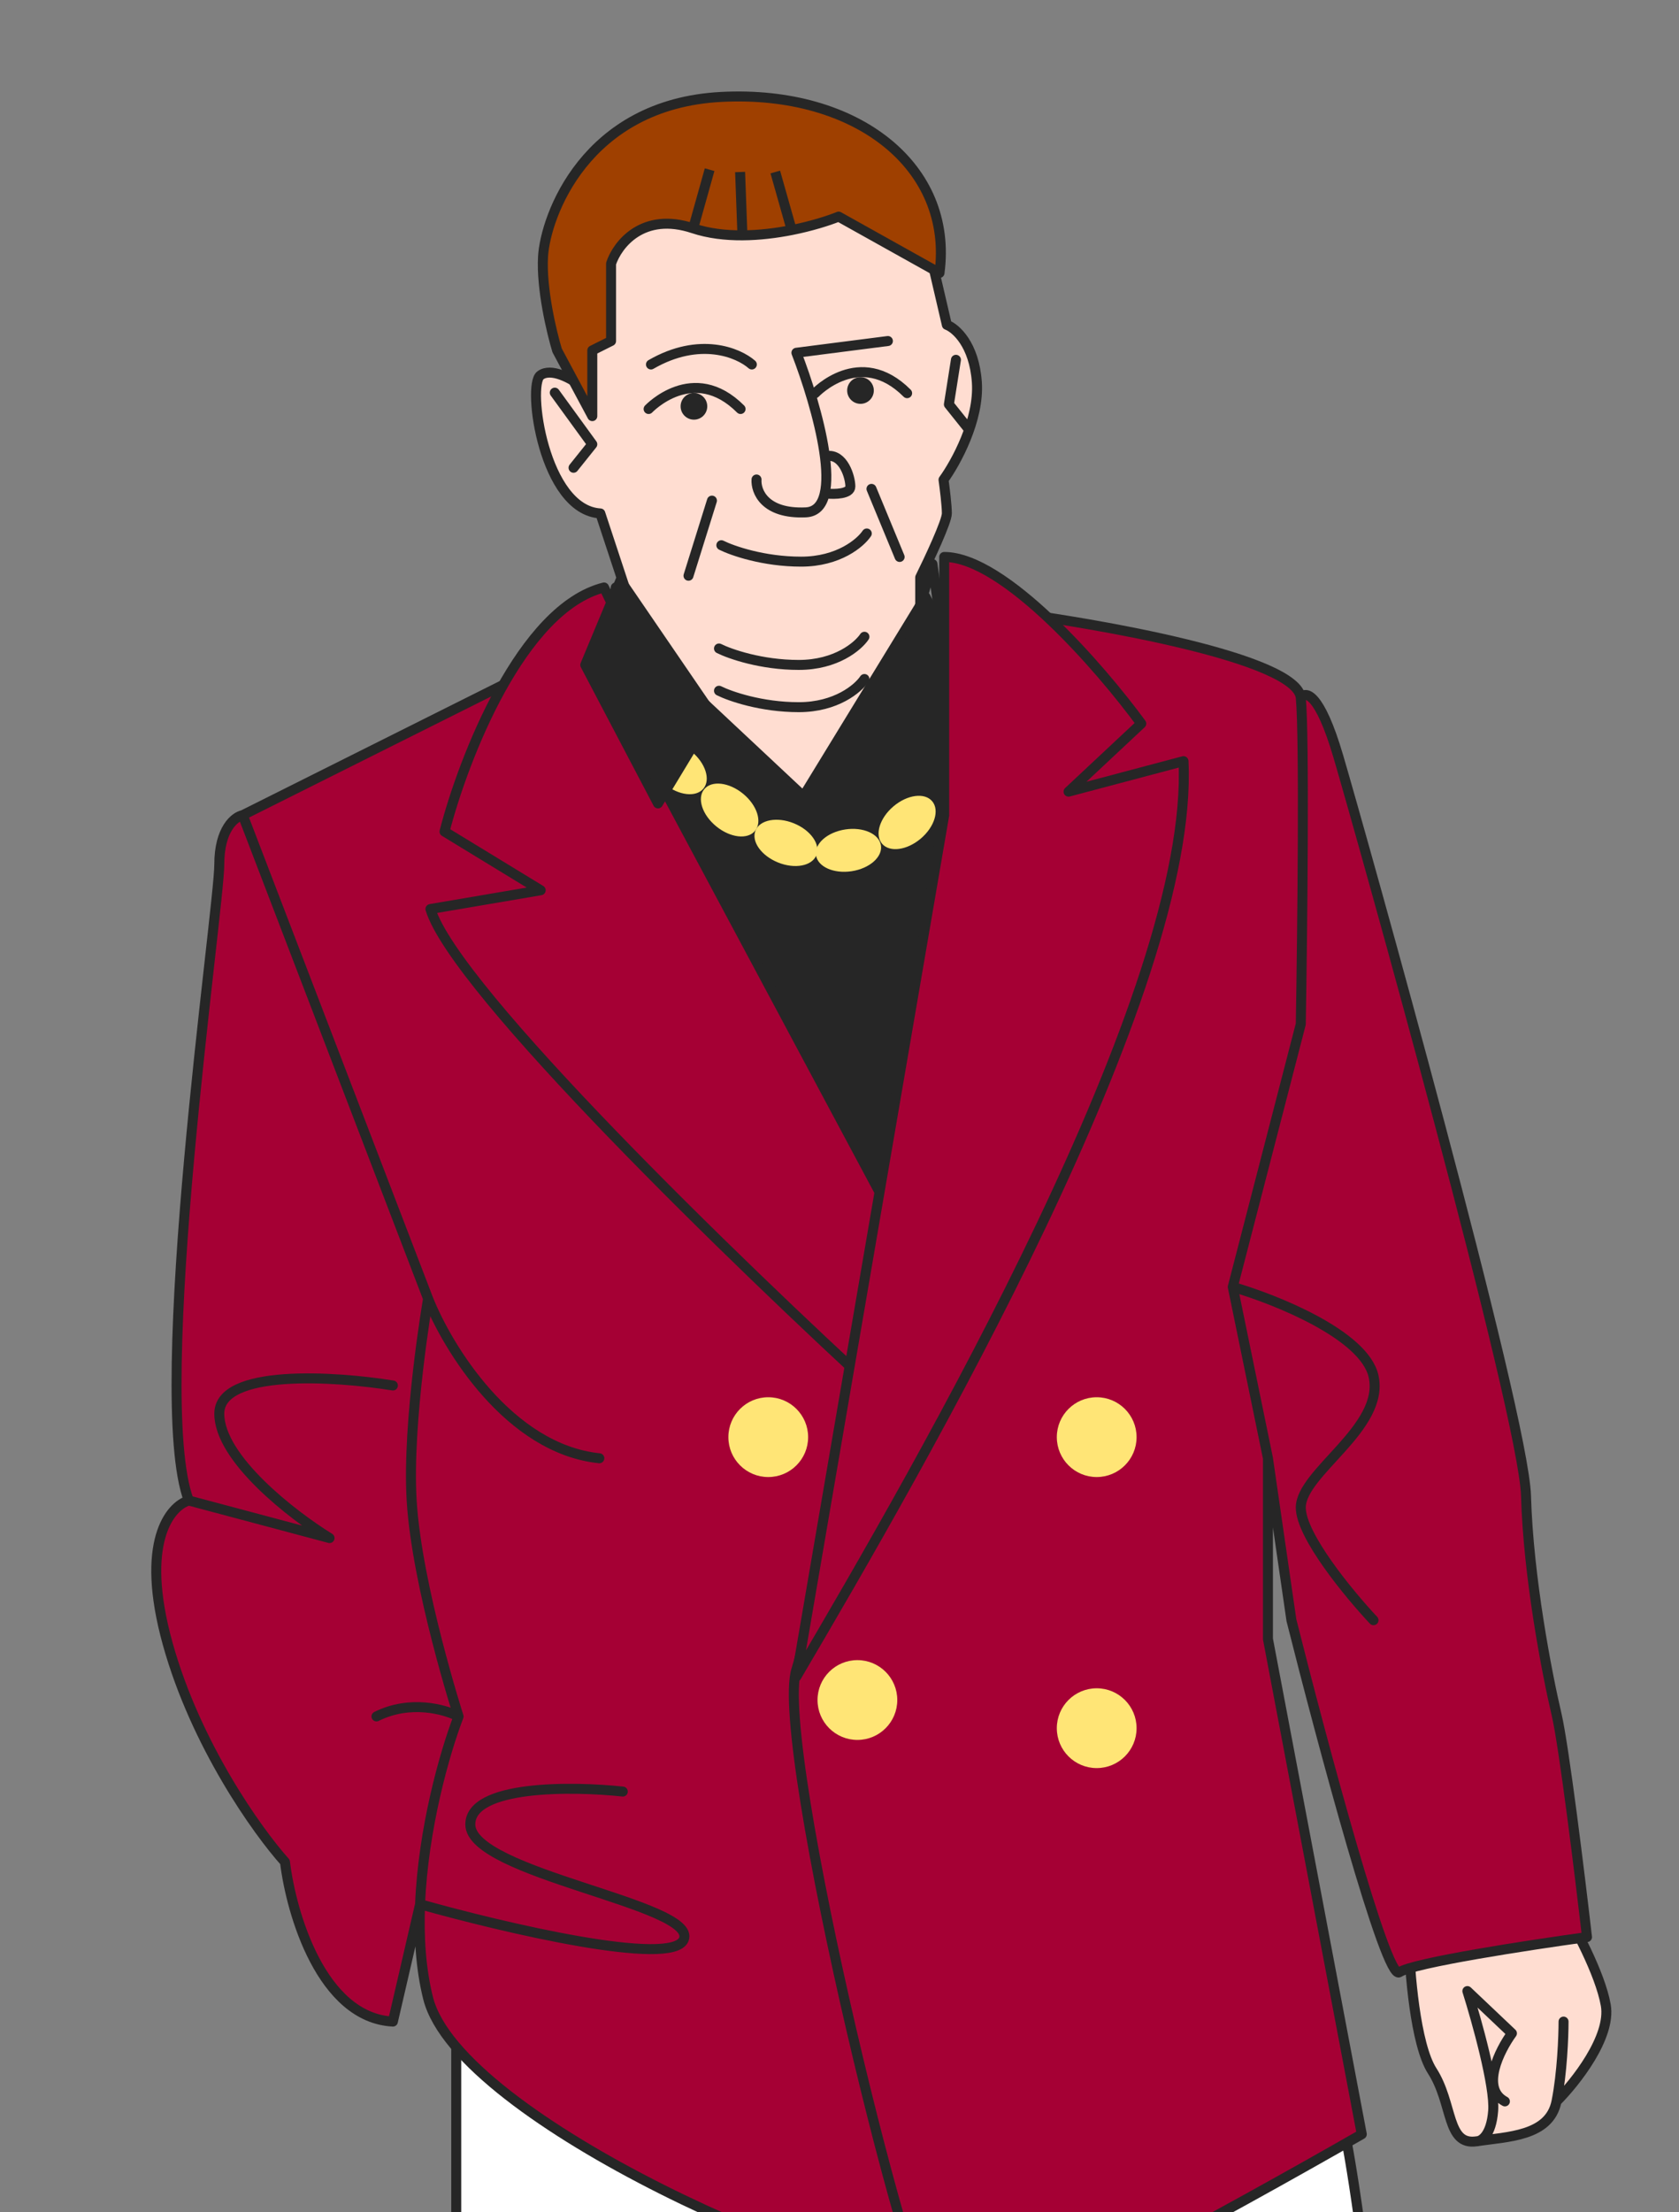
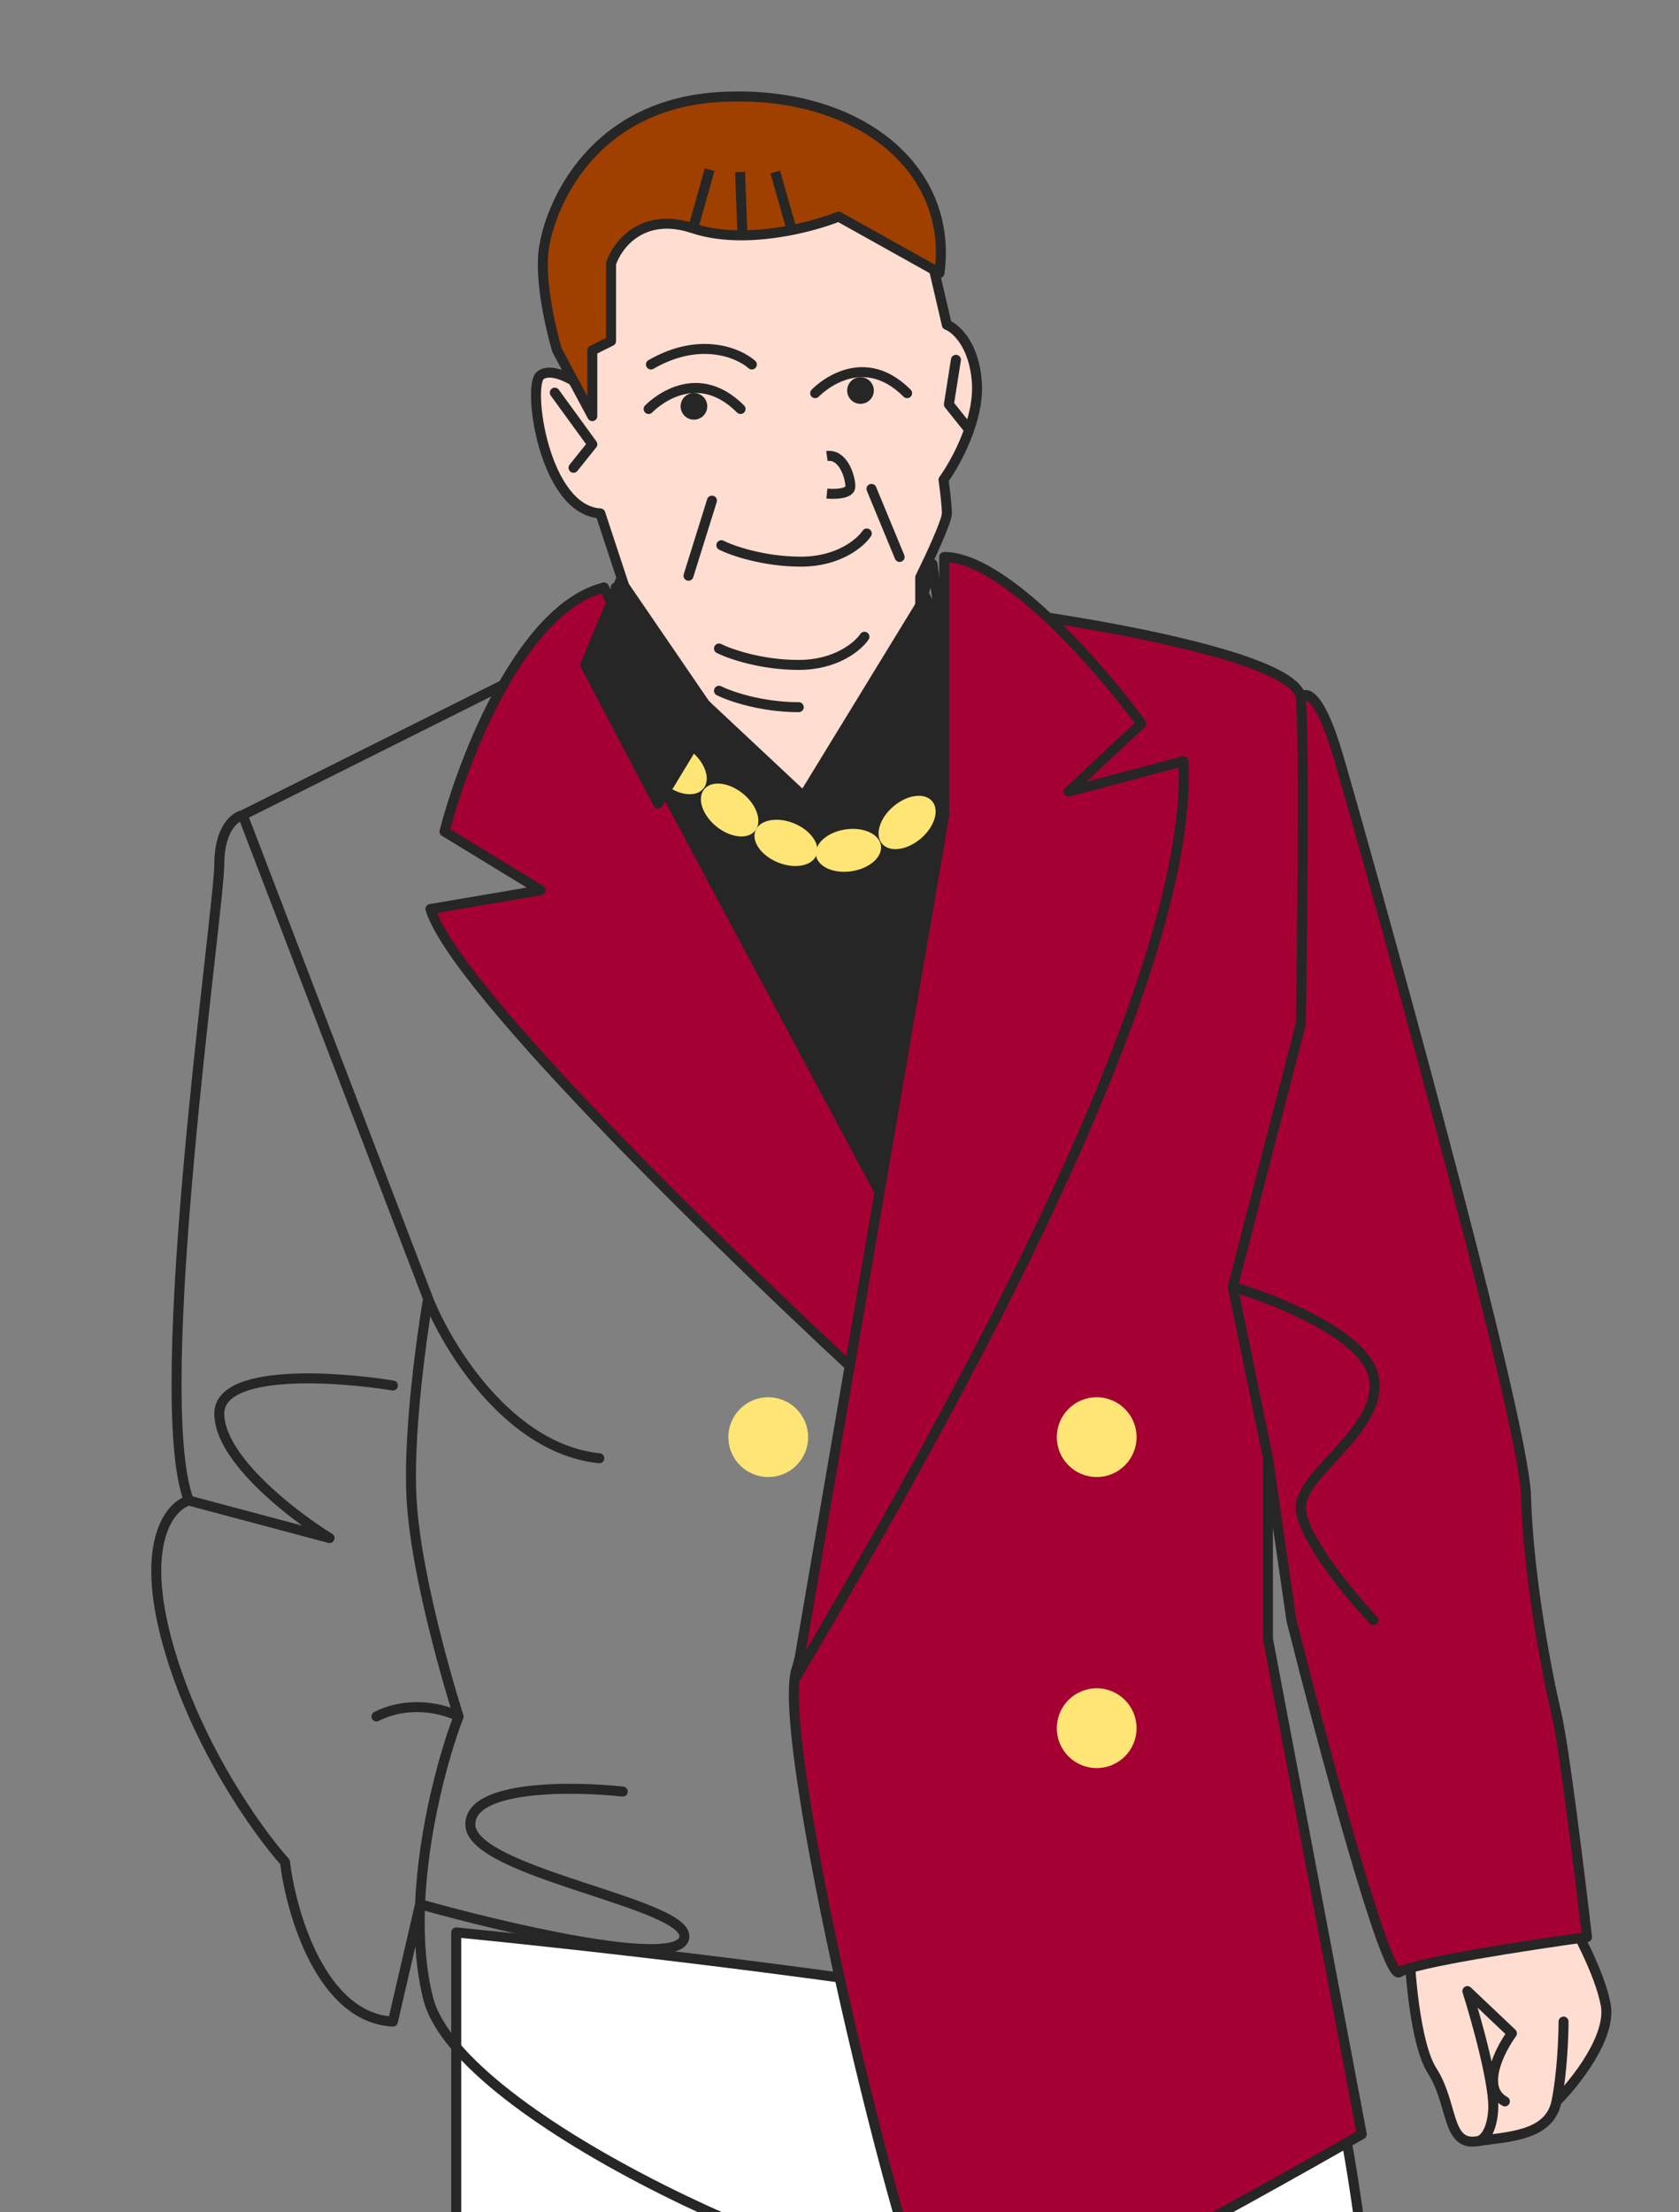
<svg xmlns="http://www.w3.org/2000/svg" width="505" height="665" viewBox="0 0 505 665" fill="none">
  <rect x="0" y="0" width="505" height="665" fill="#808080" stroke="none" />
  <g clip-path="url(#clip0_352_426)">
    <path d="M137.223 670.541V580.927C223.073 589.395 396.185 610.987 401.83 629.615C408.886 652.9 417.354 738.986 420.176 775.678C422.999 812.37 440.639 1018.41 442.05 1038.87C443.179 1055.24 436.405 1072.04 432.877 1078.39C442.521 1085.21 461.807 1102.38 461.807 1116.49C461.807 1134.13 459.691 1131.31 432.877 1132.72C411.426 1133.85 372.194 1165.65 355.259 1181.41C345.663 1173.51 351.261 1155.54 355.259 1147.54C339.736 1141.19 339.736 1091.79 336.207 1056.51C334.031 1034.75 337.494 1009.49 336.656 990.186C336.136 978.199 333.957 968.508 327.74 963.372C314.757 952.647 287.52 817.309 275.524 750.981C268.186 758.32 253.18 937.97 246.594 1026.88L256.473 1056.51C250.592 1060.75 240.385 1073.73 246.594 1091.79C252.803 1109.86 249.181 1140.72 246.594 1153.89C245.888 1128.49 164.742 1139.78 164.742 1124.25C164.742 1111.83 172.269 1110.14 176.032 1110.85C172.269 1108.26 164.742 1092.08 164.742 1048.05V905.512C164.742 866.703 137.223 726.285 137.223 670.541Z" fill="white" />
    <path d="M256.473 1056.51C250.592 1060.75 240.385 1073.73 246.594 1091.79C252.803 1109.86 249.181 1140.72 246.594 1153.89C245.888 1128.49 164.742 1139.78 164.742 1124.25C164.742 1111.83 172.269 1110.14 176.032 1110.85C172.269 1108.26 164.742 1092.08 164.742 1048.05C164.742 993.008 164.742 944.321 164.742 905.512C164.742 866.703 137.223 726.285 137.223 670.541C137.223 625.946 137.223 592.217 137.223 580.927C223.073 589.395 396.185 610.987 401.83 629.615C408.886 652.9 417.354 738.986 420.176 775.678C422.998 812.37 440.639 1018.41 442.05 1038.87C443.179 1055.24 436.405 1072.04 432.877 1078.39C442.521 1085.21 461.807 1102.38 461.807 1116.49C461.807 1134.13 459.691 1131.31 432.877 1132.72C411.426 1133.85 372.194 1165.65 355.259 1181.41C345.663 1173.51 351.261 1155.54 355.259 1147.54C339.736 1141.19 339.736 1091.79 336.207 1056.51C334.031 1034.75 337.494 1009.49 336.656 990.186M256.473 1056.51L246.594 1026.88C253.18 937.97 268.186 758.32 275.524 750.981C287.52 817.309 314.757 952.647 327.74 963.372C333.957 968.508 336.136 978.199 336.656 990.186M256.473 1056.51C240.008 1060.28 207.503 1074.3 209.196 1100.26C210.607 1120.02 236.01 1116.49 239.538 1129.9M336.207 913.979L336.656 990.186" stroke="#262626" stroke-width="3" stroke-linecap="round" stroke-linejoin="round" />
    <path d="M430.76 622.559C425.68 614.656 423.939 592.453 423.704 582.339L469.569 572.46C473.333 578.576 481.283 593.205 482.976 602.802C484.67 612.398 473.803 626.087 468.158 631.732C466.084 642.101 453.853 642.312 444.732 643.643C444.526 643.702 444.335 643.728 444.167 643.728C434.994 645.139 437.111 632.438 430.76 622.559Z" fill="#FFDDD1" />
    <path d="M444.167 643.728C434.994 645.139 437.111 632.438 430.76 622.559C425.68 614.656 423.939 592.453 423.704 582.339L469.569 572.46C473.333 578.576 481.283 593.206 482.976 602.802C484.67 612.398 473.803 626.087 468.158 631.732M444.167 643.728C453.34 642.317 466.041 642.317 468.158 631.732M444.167 643.728C445.578 643.728 448.542 641.893 449.106 634.555C449.671 627.216 444.167 607.506 441.345 598.568L454.751 611.269C450.988 616.444 445.296 627.781 452.634 631.732M468.158 631.732C469.852 623.265 470.275 612.21 470.275 607.741" stroke="#262626" stroke-width="3" stroke-linecap="round" stroke-linejoin="round" />
    <path d="M174.547 115.884L170.538 85.516L176.552 63.247L241.695 53.124L276.772 63.247L284.79 97.663C287.463 98.676 293.008 103.534 293.81 114.872C294.612 126.209 287.463 139.166 283.788 144.227C284.122 146.589 284.79 151.92 284.79 154.349C284.79 156.779 279.445 168.183 276.772 173.582V221.158L245.704 246.464L205.616 230.268L180.561 154.349C163.523 153.337 158.512 115.884 162.521 112.847C165.728 110.418 171.875 113.859 174.547 115.884Z" fill="#FFDDD1" stroke="#262626" stroke-width="3" stroke-linejoin="round" />
-     <path d="M73.012 245.053L164.743 199.188L261.412 383.354L270.585 511.071C286.344 569.637 311.511 686.911 286.109 687.476C254.356 688.181 137.929 637.377 128.756 600.685C126.554 591.875 125.949 582.166 126.346 572.46L118.172 607.741C96.721 606.612 87.595 575.282 85.713 559.759C77.481 550.586 58.9 524.619 50.432 494.136C41.965 463.654 51.138 452.74 56.783 451.094C44.788 419.341 65.956 273.278 65.956 259.871C65.956 249.146 70.66 245.524 73.012 245.053Z" fill="#A50034" />
    <path d="M73.012 245.053L164.743 199.188L261.412 383.354L270.585 511.071C286.344 569.637 311.511 686.911 286.109 687.476C254.356 688.181 137.929 637.377 128.756 600.685C126.554 591.875 125.949 582.166 126.346 572.46M73.012 245.053L128.756 390.41M73.012 245.053C70.66 245.524 65.956 249.146 65.956 259.871C65.956 273.278 44.788 419.341 56.783 451.094M128.756 390.41C128.756 390.41 122.392 427.36 123.817 451.094C125.371 476.991 137.929 516.01 137.929 516.01M128.756 390.41C134.636 405.228 153.17 435.57 180.266 438.392M137.929 516.01C133.649 527.204 127.272 549.826 126.346 572.46M137.929 516.01C133.931 513.894 123.393 510.93 113.232 516.01M56.783 451.094C51.138 452.74 41.965 463.654 50.432 494.136C58.9 524.619 77.481 550.586 85.713 559.759C87.595 575.282 96.721 606.612 118.172 607.741L126.346 572.46M56.783 451.094L99.12 462.384C88.065 455.563 65.956 438.534 65.956 424.986C65.956 411.438 100.766 413.696 118.172 416.518M126.346 572.46C151.375 579.516 202.281 591.512 205.668 583.044C209.902 572.46 141.457 563.287 141.457 548.469C141.457 536.615 172.034 536.944 187.322 538.59" stroke="#262626" stroke-width="3" stroke-linecap="round" stroke-linejoin="round" />
    <path d="M300.926 183.664C330.562 187.427 390.116 197.917 391.245 209.772C392.656 207.655 396.89 208.219 402.535 227.412C409.591 251.403 458.279 424.985 458.985 449.682C459.69 474.379 465.335 503.309 468.158 515.304C470.416 524.901 475.214 563.992 477.331 582.338C460.161 584.69 424.833 590.1 420.881 592.922C416.93 595.745 397.596 523.537 388.423 487.08L381.367 438.392V492.725L409.591 641.61C371.017 663.719 292.035 707.233 284.697 704.41C275.524 700.882 232.482 523.772 239.538 501.898C245.183 484.398 286.343 284.097 300.926 183.664Z" fill="#A50034" />
    <path d="M391.245 209.772C390.116 197.917 330.562 187.427 300.926 183.664C286.343 284.097 245.183 484.398 239.538 501.898C232.482 523.772 275.524 700.882 284.697 704.41C292.035 707.233 371.017 663.719 409.591 641.61L381.367 492.725V438.392M391.245 209.772C392.374 221.626 391.716 280.098 391.245 307.853L370.782 386.882M391.245 209.772C392.656 207.655 396.89 208.219 402.535 227.412C409.591 251.403 458.279 424.985 458.985 449.682C459.69 474.379 465.335 503.309 468.158 515.304C470.416 524.901 475.214 563.992 477.331 582.338C460.161 584.69 424.833 590.1 420.881 592.922C416.93 595.745 397.596 523.537 388.423 487.08L381.367 438.392M370.782 386.882L381.367 438.392M370.782 386.882C383.719 390.645 410.297 401.276 413.12 413.695C416.648 429.219 391.245 442.626 391.245 453.21C391.245 461.677 405.828 479.318 413.12 487.08" stroke="#262626" stroke-width="3" stroke-linecap="round" stroke-linejoin="round" />
    <path d="M226.132 109.573C222.134 106.045 210.467 101.106 195.791 109.573" stroke="#262626" stroke-width="3" stroke-linecap="round" stroke-linejoin="round" />
    <path d="M276.936 374.887L181.678 176.608C156.84 182.818 139.341 228.118 133.696 249.992L162.626 267.633L129.462 273.278C136.8 297.551 222.839 380.767 264.941 419.341L276.936 374.887Z" fill="#A50034" stroke="#262626" stroke-width="3" stroke-linejoin="round" />
    <path d="M287.519 225.296C287.519 229.812 277.17 208.832 271.996 197.777L280.463 169.553C282.815 186.252 287.519 220.78 287.519 225.296Z" stroke="#262626" stroke-width="3" stroke-linejoin="round" />
    <path d="M208.491 208.361L241.655 239.408L278.347 179.431L298.81 218.24L268.468 365.714L181.677 203.422L185.205 176.608L208.491 208.361Z" fill="#262626" stroke="#262626" stroke-width="3" stroke-linejoin="round" />
    <path d="M216.959 163.907C220.252 165.553 229.66 168.846 240.95 168.846C252.24 168.846 258.826 163.201 260.707 160.379" stroke="#262626" stroke-width="3" stroke-linecap="round" stroke-linejoin="round" />
    <path d="M216.252 194.954C219.545 196.601 228.953 199.894 240.243 199.894C251.533 199.894 258.119 194.249 260 191.426" stroke="#262626" stroke-width="3" stroke-linecap="round" stroke-linejoin="round" />
-     <path d="M216.252 207.656C219.545 209.302 228.953 212.595 240.243 212.595C251.533 212.595 258.119 206.95 260 204.128" stroke="#262626" stroke-width="3" stroke-linecap="round" stroke-linejoin="round" />
+     <path d="M216.252 207.656C219.545 209.302 228.953 212.595 240.243 212.595" stroke="#262626" stroke-width="3" stroke-linecap="round" stroke-linejoin="round" />
    <path d="M248.711 148.382C251.063 148.618 255.767 148.524 255.767 146.266C255.767 143.443 253.65 136.387 248.711 137.093" stroke="#262626" stroke-width="3" stroke-linejoin="round" />
    <path d="M272.84 118.202C258.615 103.962 245.18 118.202 245.18 118.202" stroke="#262626" stroke-width="3" stroke-linecap="round" stroke-linejoin="round" />
    <path d="M222.744 122.958C208.519 108.719 195.084 122.958 195.084 122.958" stroke="#262626" stroke-width="3" stroke-linecap="round" stroke-linejoin="round" />
    <path d="M258.813 121.406C261.027 121.406 262.821 119.611 262.821 117.398C262.821 115.184 261.027 113.39 258.813 113.39C256.6 113.39 254.805 115.184 254.805 117.398C254.805 119.611 256.6 121.406 258.813 121.406Z" fill="#262626" />
    <path d="M208.717 126.162C210.931 126.162 212.725 124.368 212.725 122.155C212.725 119.941 210.931 118.147 208.717 118.147C206.504 118.147 204.709 119.941 204.709 122.155C204.709 124.368 206.504 126.162 208.717 126.162Z" fill="#262626" />
-     <path d="M267.058 102.519L239.539 106.047C245.654 121.805 254.78 153.464 242.361 154.029C229.942 154.593 227.308 147.678 227.543 144.15" stroke="#262626" stroke-width="3" stroke-linecap="round" stroke-linejoin="round" />
    <path d="M183.794 79.232C185.676 73.588 193.25 63.568 208.491 68.648C213.125 70.193 218.224 70.776 223.309 70.748C228.426 70.72 233.529 70.071 238.127 69.159C243.987 67.996 249.029 66.404 252.239 65.12L282.581 82.055C286.815 50.302 257.884 27.017 216.958 29.134C176.033 31.25 164.037 65.12 163.331 77.116C162.767 86.712 165.919 99.931 167.565 105.34L178.149 125.098V105.34L183.794 102.518V79.232Z" fill="#9F4000" />
    <path d="M208.491 68.648C193.25 63.568 185.676 73.588 183.794 79.232V102.518L178.149 105.34V125.098L167.565 105.34C165.919 99.931 162.767 86.712 163.331 77.116C164.037 65.12 176.033 31.25 216.958 29.134C257.884 27.017 286.815 50.302 282.581 82.055L252.239 65.12C249.029 66.404 243.987 67.996 238.127 69.159M208.491 68.648L213.43 51.008M208.491 68.648C213.125 70.193 218.224 70.776 223.309 70.748M223.309 70.748L222.603 51.713M223.309 70.748C228.426 70.72 233.529 70.071 238.127 69.159M238.127 69.159L233.188 51.713" stroke="#262626" stroke-width="3" stroke-linejoin="round" />
    <ellipse cx="203.929" cy="230.814" rx="6.351" ry="9.879" transform="rotate(-50.809 203.929 230.814)" fill="#FFE576" />
    <ellipse cx="219.455" cy="243.515" rx="6.351" ry="9.879" transform="rotate(-50.809 219.455 243.515)" fill="#FFE576" />
    <ellipse cx="236.389" cy="253.395" rx="6.351" ry="9.879" transform="rotate(-67.971 236.389 253.395)" fill="#FFE576" />
    <ellipse cx="255.195" cy="255.633" rx="6.351" ry="9.879" transform="rotate(-98.608 255.195 255.633)" fill="#FFE576" />
    <ellipse cx="272.835" cy="247.257" rx="6.351" ry="9.879" transform="rotate(-130.294 272.835 247.257)" fill="#FFE576" />
    <ellipse cx="292.906" cy="241.452" rx="6.351" ry="9.879" transform="rotate(-120.788 292.906 241.452)" fill="#FFE576" />
    <path d="M355.966 228.823C359.353 298.256 277.172 440.038 239.539 504.014L283.993 245.052V167.434C302.056 167.434 331.034 200.834 343.264 217.533L321.39 237.996L355.966 228.823Z" fill="#A50034" stroke="#262626" stroke-width="3" stroke-linejoin="round" />
    <path d="M214.135 214.711L197.906 241.525L176.032 199.893L186.616 174.491L214.135 214.711Z" fill="#262626" stroke="#262626" stroke-width="3" stroke-linejoin="round" />
    <circle cx="231.07" cy="432.042" r="11.995" fill="#FFE576" />
-     <circle cx="257.884" cy="511.071" r="11.995" fill="#FFE576" />
    <circle cx="329.858" cy="432.042" r="11.995" fill="#FFE576" />
    <circle cx="329.858" cy="519.538" r="11.995" fill="#FFE576" />
    <path d="M287.521 108.163L285.404 121.57L291.049 128.626" stroke="#262626" stroke-width="3" stroke-linecap="round" stroke-linejoin="round" />
    <path d="M166.86 118.042L178.15 133.565L172.505 140.622" stroke="#262626" stroke-width="3" stroke-linecap="round" stroke-linejoin="round" />
    <path d="M214.136 150.5L207.08 173.08" stroke="#262626" stroke-width="3" stroke-linecap="round" stroke-linejoin="round" />
    <path d="M262.118 146.971L270.585 167.434" stroke="#262626" stroke-width="3" stroke-linecap="round" stroke-linejoin="round" />
  </g>
  <defs>
    <clipPath id="clip0_352_426">
      <rect width="505" height="665" fill="white" />
    </clipPath>
  </defs>
</svg>